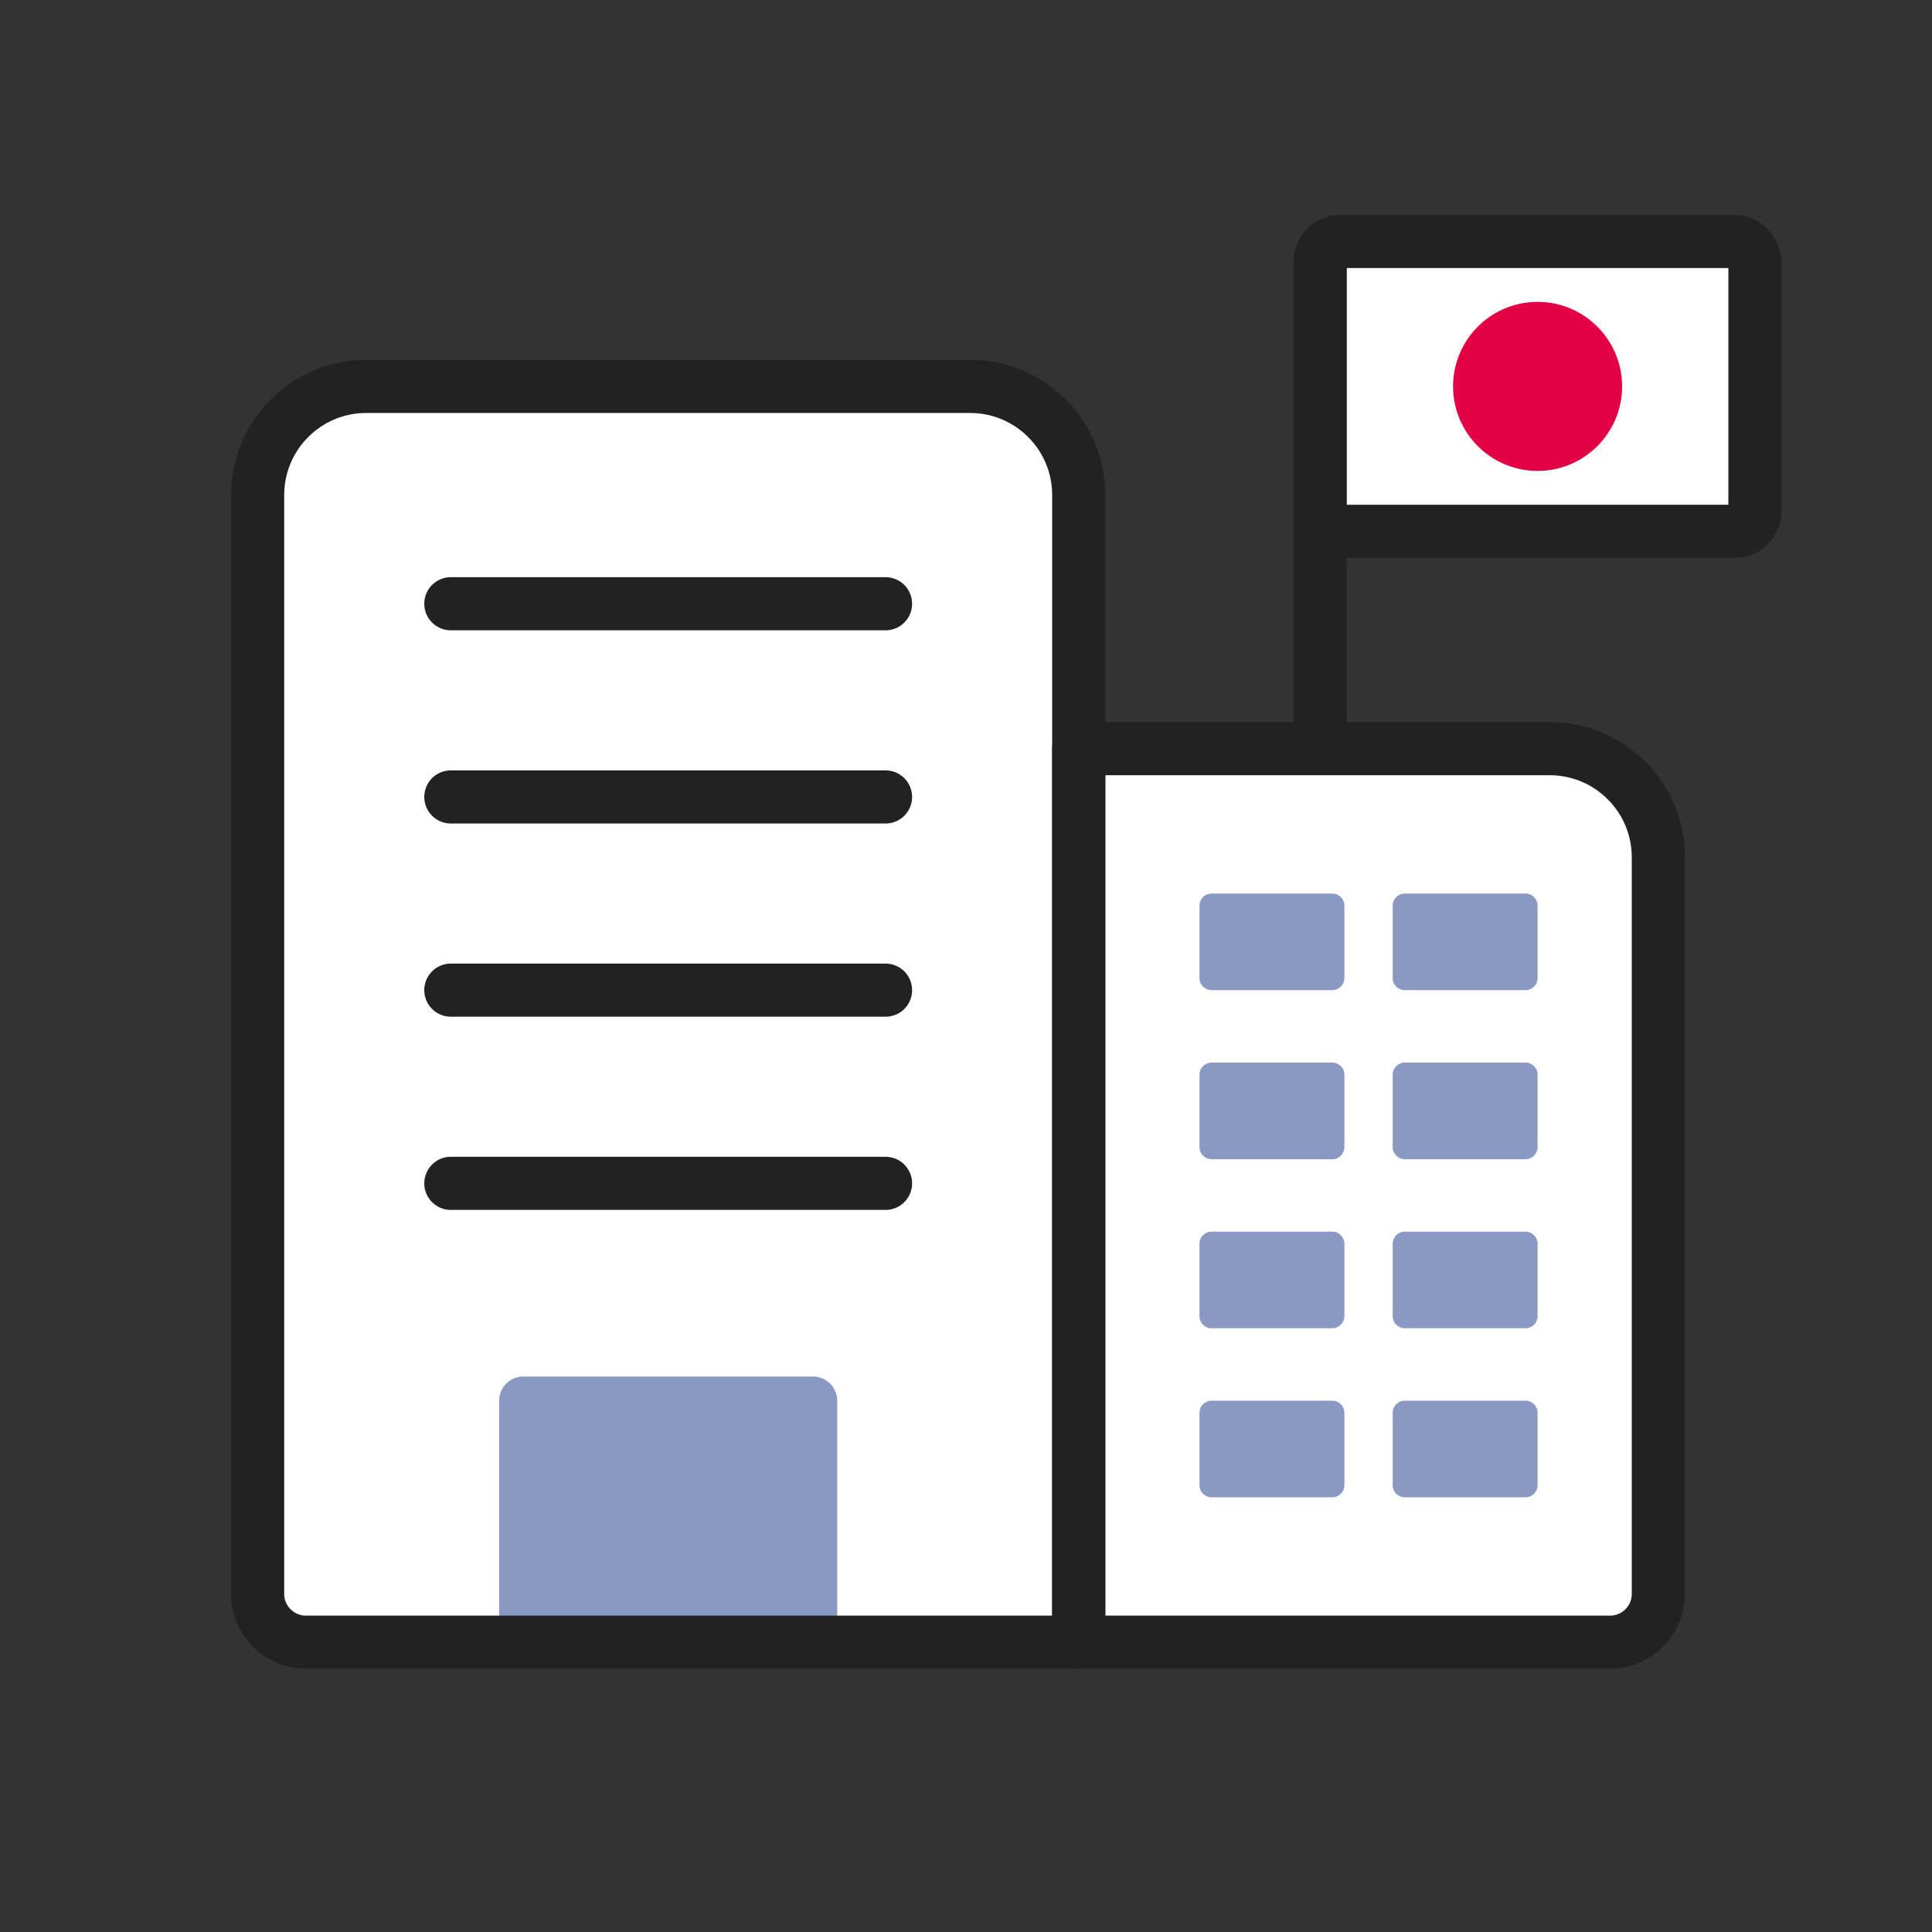
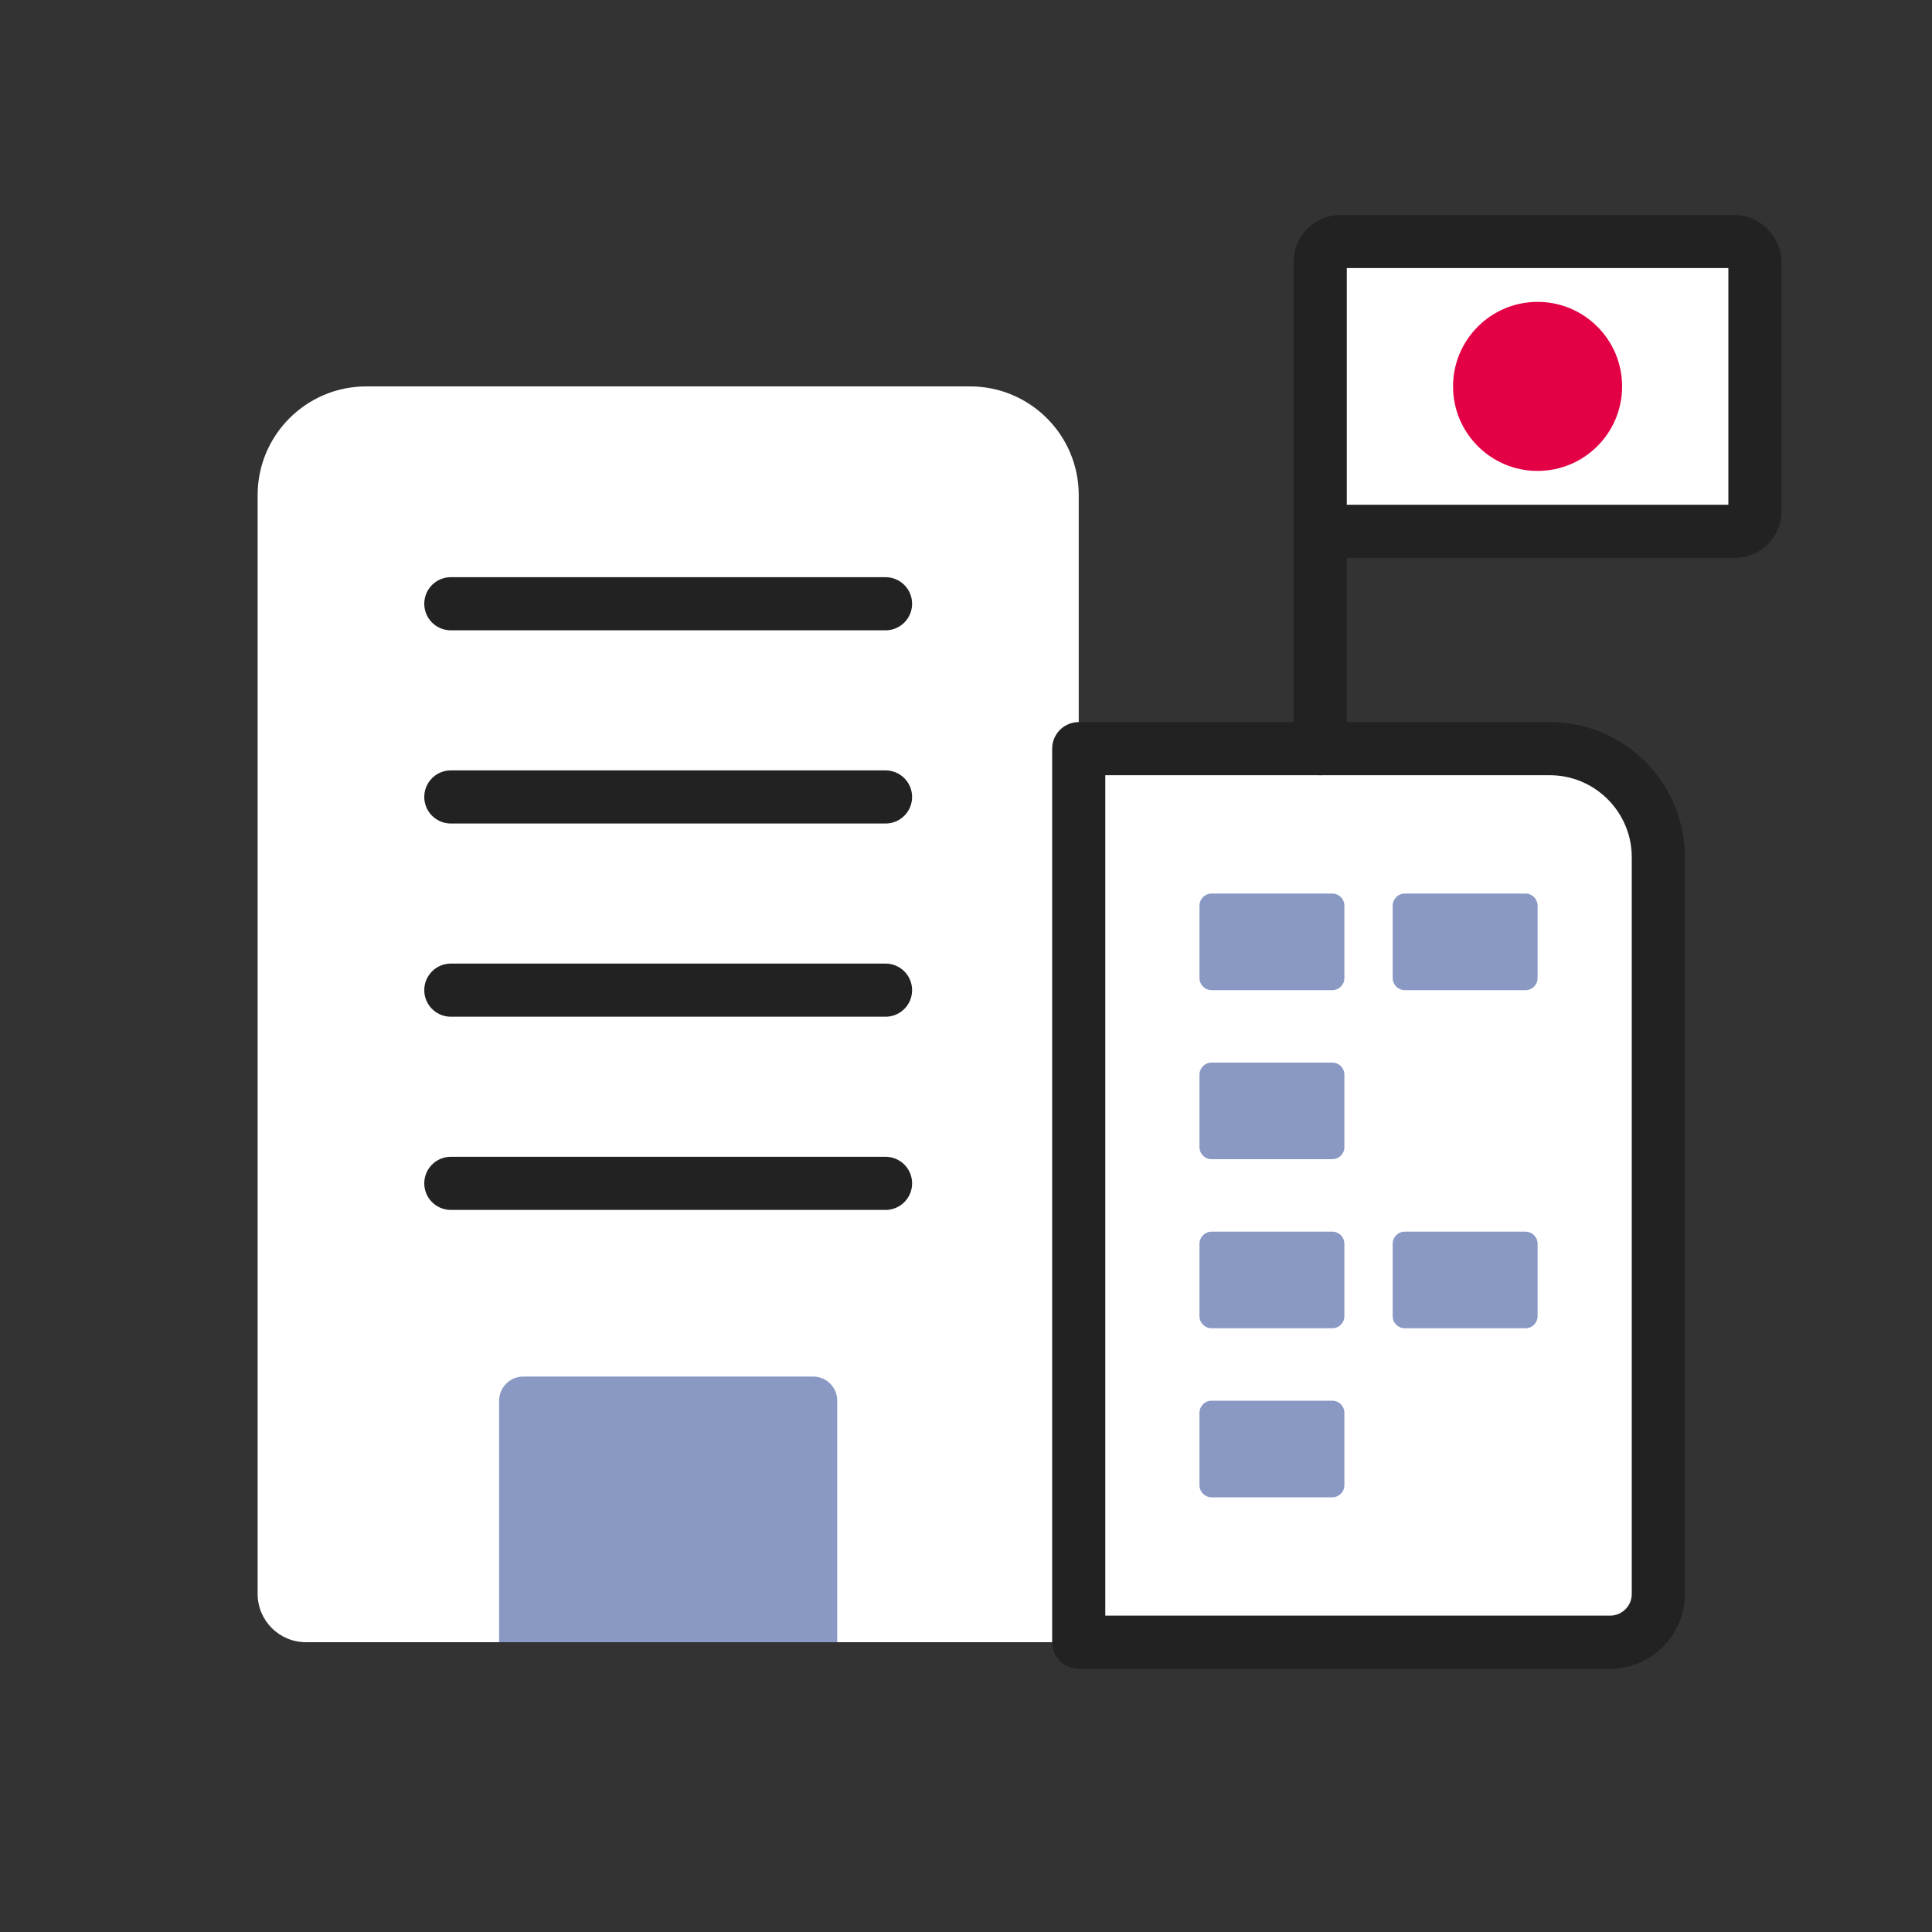
<svg xmlns="http://www.w3.org/2000/svg" width="80" height="80" viewBox="0 0 80 80" fill="none">
  <rect x="0" y="0" width="80" height="80" fill="#333333" stroke="none" />
  <path d="M10.668 20.5C10.668 18.015 12.683 16 15.168 16H40.168C42.653 16 44.668 18.015 44.668 20.5V68H12.668C11.563 68 10.668 67.105 10.668 66V20.5Z" fill="white" />
  <path d="M44.668 31H64.168C66.653 31 68.668 33.015 68.668 35.5V66C68.668 67.105 67.772 68 66.668 68H44.668V31Z" fill="white" />
  <path d="M20.668 58C20.668 57.448 21.116 57 21.668 57H33.668C34.22 57 34.668 57.448 34.668 58V68H20.668V58Z" fill="#8999C4" />
-   <path d="M10.668 20.5C10.668 18.015 12.683 16 15.168 16H40.168C42.653 16 44.668 18.015 44.668 20.5V68H12.668C11.563 68 10.668 67.105 10.668 66V20.5Z" stroke="#222222" stroke-width="2.2" stroke-linejoin="round" />
  <path d="M44.668 31H64.168C66.653 31 68.668 33.015 68.668 35.5V66C68.668 67.105 67.772 68 66.668 68H44.668V31Z" stroke="#222222" stroke-width="2.2" stroke-linejoin="round" />
  <path d="M49.668 37.5C49.668 37.224 49.892 37 50.168 37H55.168C55.444 37 55.668 37.224 55.668 37.5V40.5C55.668 40.776 55.444 41 55.168 41H50.168C49.892 41 49.668 40.776 49.668 40.5V37.5Z" fill="#8999C4" />
  <path d="M49.668 44.5C49.668 44.224 49.892 44 50.168 44H55.168C55.444 44 55.668 44.224 55.668 44.5V47.5C55.668 47.776 55.444 48 55.168 48H50.168C49.892 48 49.668 47.776 49.668 47.5V44.5Z" fill="#8999C4" />
  <path d="M49.668 51.5C49.668 51.224 49.892 51 50.168 51H55.168C55.444 51 55.668 51.224 55.668 51.5V54.5C55.668 54.776 55.444 55 55.168 55H50.168C49.892 55 49.668 54.776 49.668 54.5V51.5Z" fill="#8999C4" />
  <path d="M49.668 58.5C49.668 58.224 49.892 58 50.168 58H55.168C55.444 58 55.668 58.224 55.668 58.5V61.5C55.668 61.776 55.444 62 55.168 62H50.168C49.892 62 49.668 61.776 49.668 61.5V58.5Z" fill="#8999C4" />
  <path d="M57.668 37.5C57.668 37.224 57.892 37 58.168 37H63.168C63.444 37 63.668 37.224 63.668 37.5V40.5C63.668 40.776 63.444 41 63.168 41H58.168C57.892 41 57.668 40.776 57.668 40.5V37.5Z" fill="#8999C4" />
-   <path d="M57.668 44.5C57.668 44.224 57.892 44 58.168 44H63.168C63.444 44 63.668 44.224 63.668 44.5V47.5C63.668 47.776 63.444 48 63.168 48H58.168C57.892 48 57.668 47.776 57.668 47.5V44.5Z" fill="#8999C4" />
  <path d="M57.668 51.5C57.668 51.224 57.892 51 58.168 51H63.168C63.444 51 63.668 51.224 63.668 51.5V54.5C63.668 54.776 63.444 55 63.168 55H58.168C57.892 55 57.668 54.776 57.668 54.5V51.5Z" fill="#8999C4" />
-   <path d="M57.668 58.5C57.668 58.224 57.892 58 58.168 58H63.168C63.444 58 63.668 58.224 63.668 58.5V61.5C63.668 61.776 63.444 62 63.168 62H58.168C57.892 62 57.668 61.776 57.668 61.5V58.5Z" fill="#8999C4" />
  <path d="M18.668 25H36.668" stroke="#222222" stroke-width="2.2" stroke-linecap="round" stroke-linejoin="round" />
  <path d="M18.668 33H36.668" stroke="#222222" stroke-width="2.2" stroke-linecap="round" stroke-linejoin="round" />
  <path d="M18.668 41H36.668" stroke="#222222" stroke-width="2.2" stroke-linecap="round" stroke-linejoin="round" />
  <path d="M18.668 49H36.668" stroke="#222222" stroke-width="2.2" stroke-linecap="round" stroke-linejoin="round" />
  <path d="M54.668 20L54.668 31" stroke="#222222" stroke-width="2.2" stroke-linecap="round" stroke-linejoin="round" />
  <rect x="54.668" y="10" width="18" height="12" rx="0.833" fill="white" stroke="#222222" stroke-width="2.2" />
  <circle cx="63.668" cy="16" r="3.5" fill="#E30044" />
</svg>